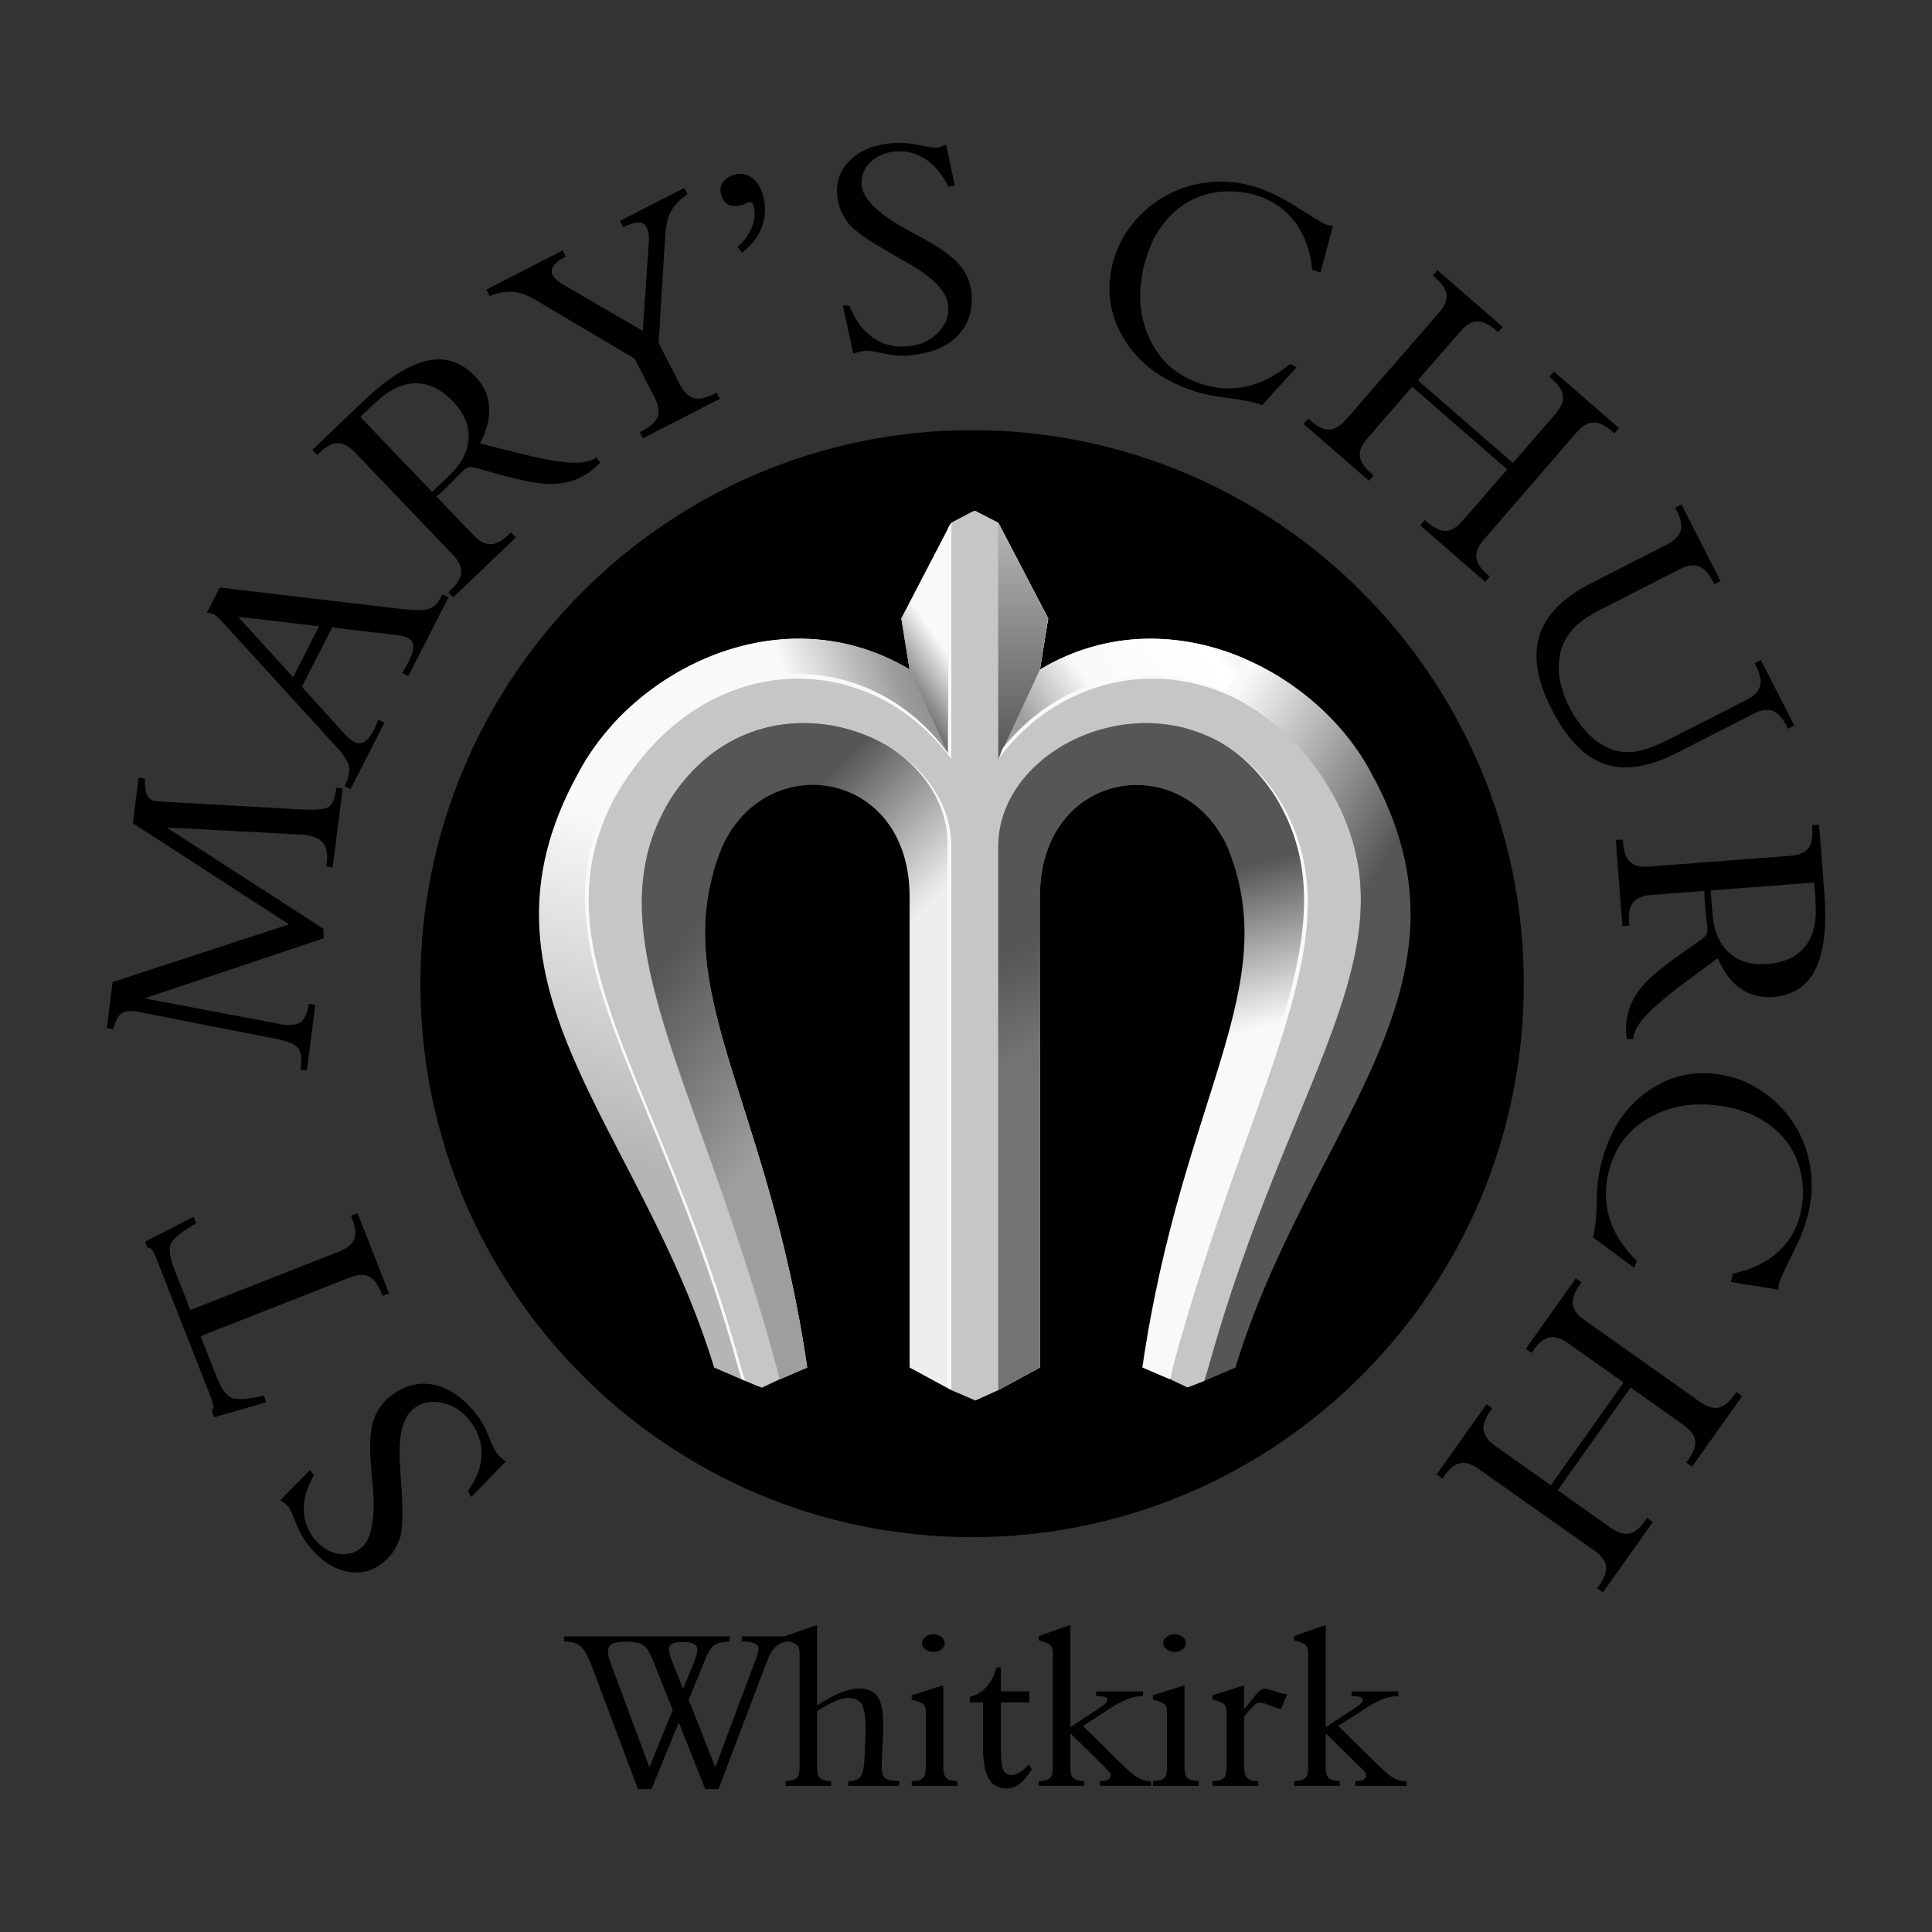
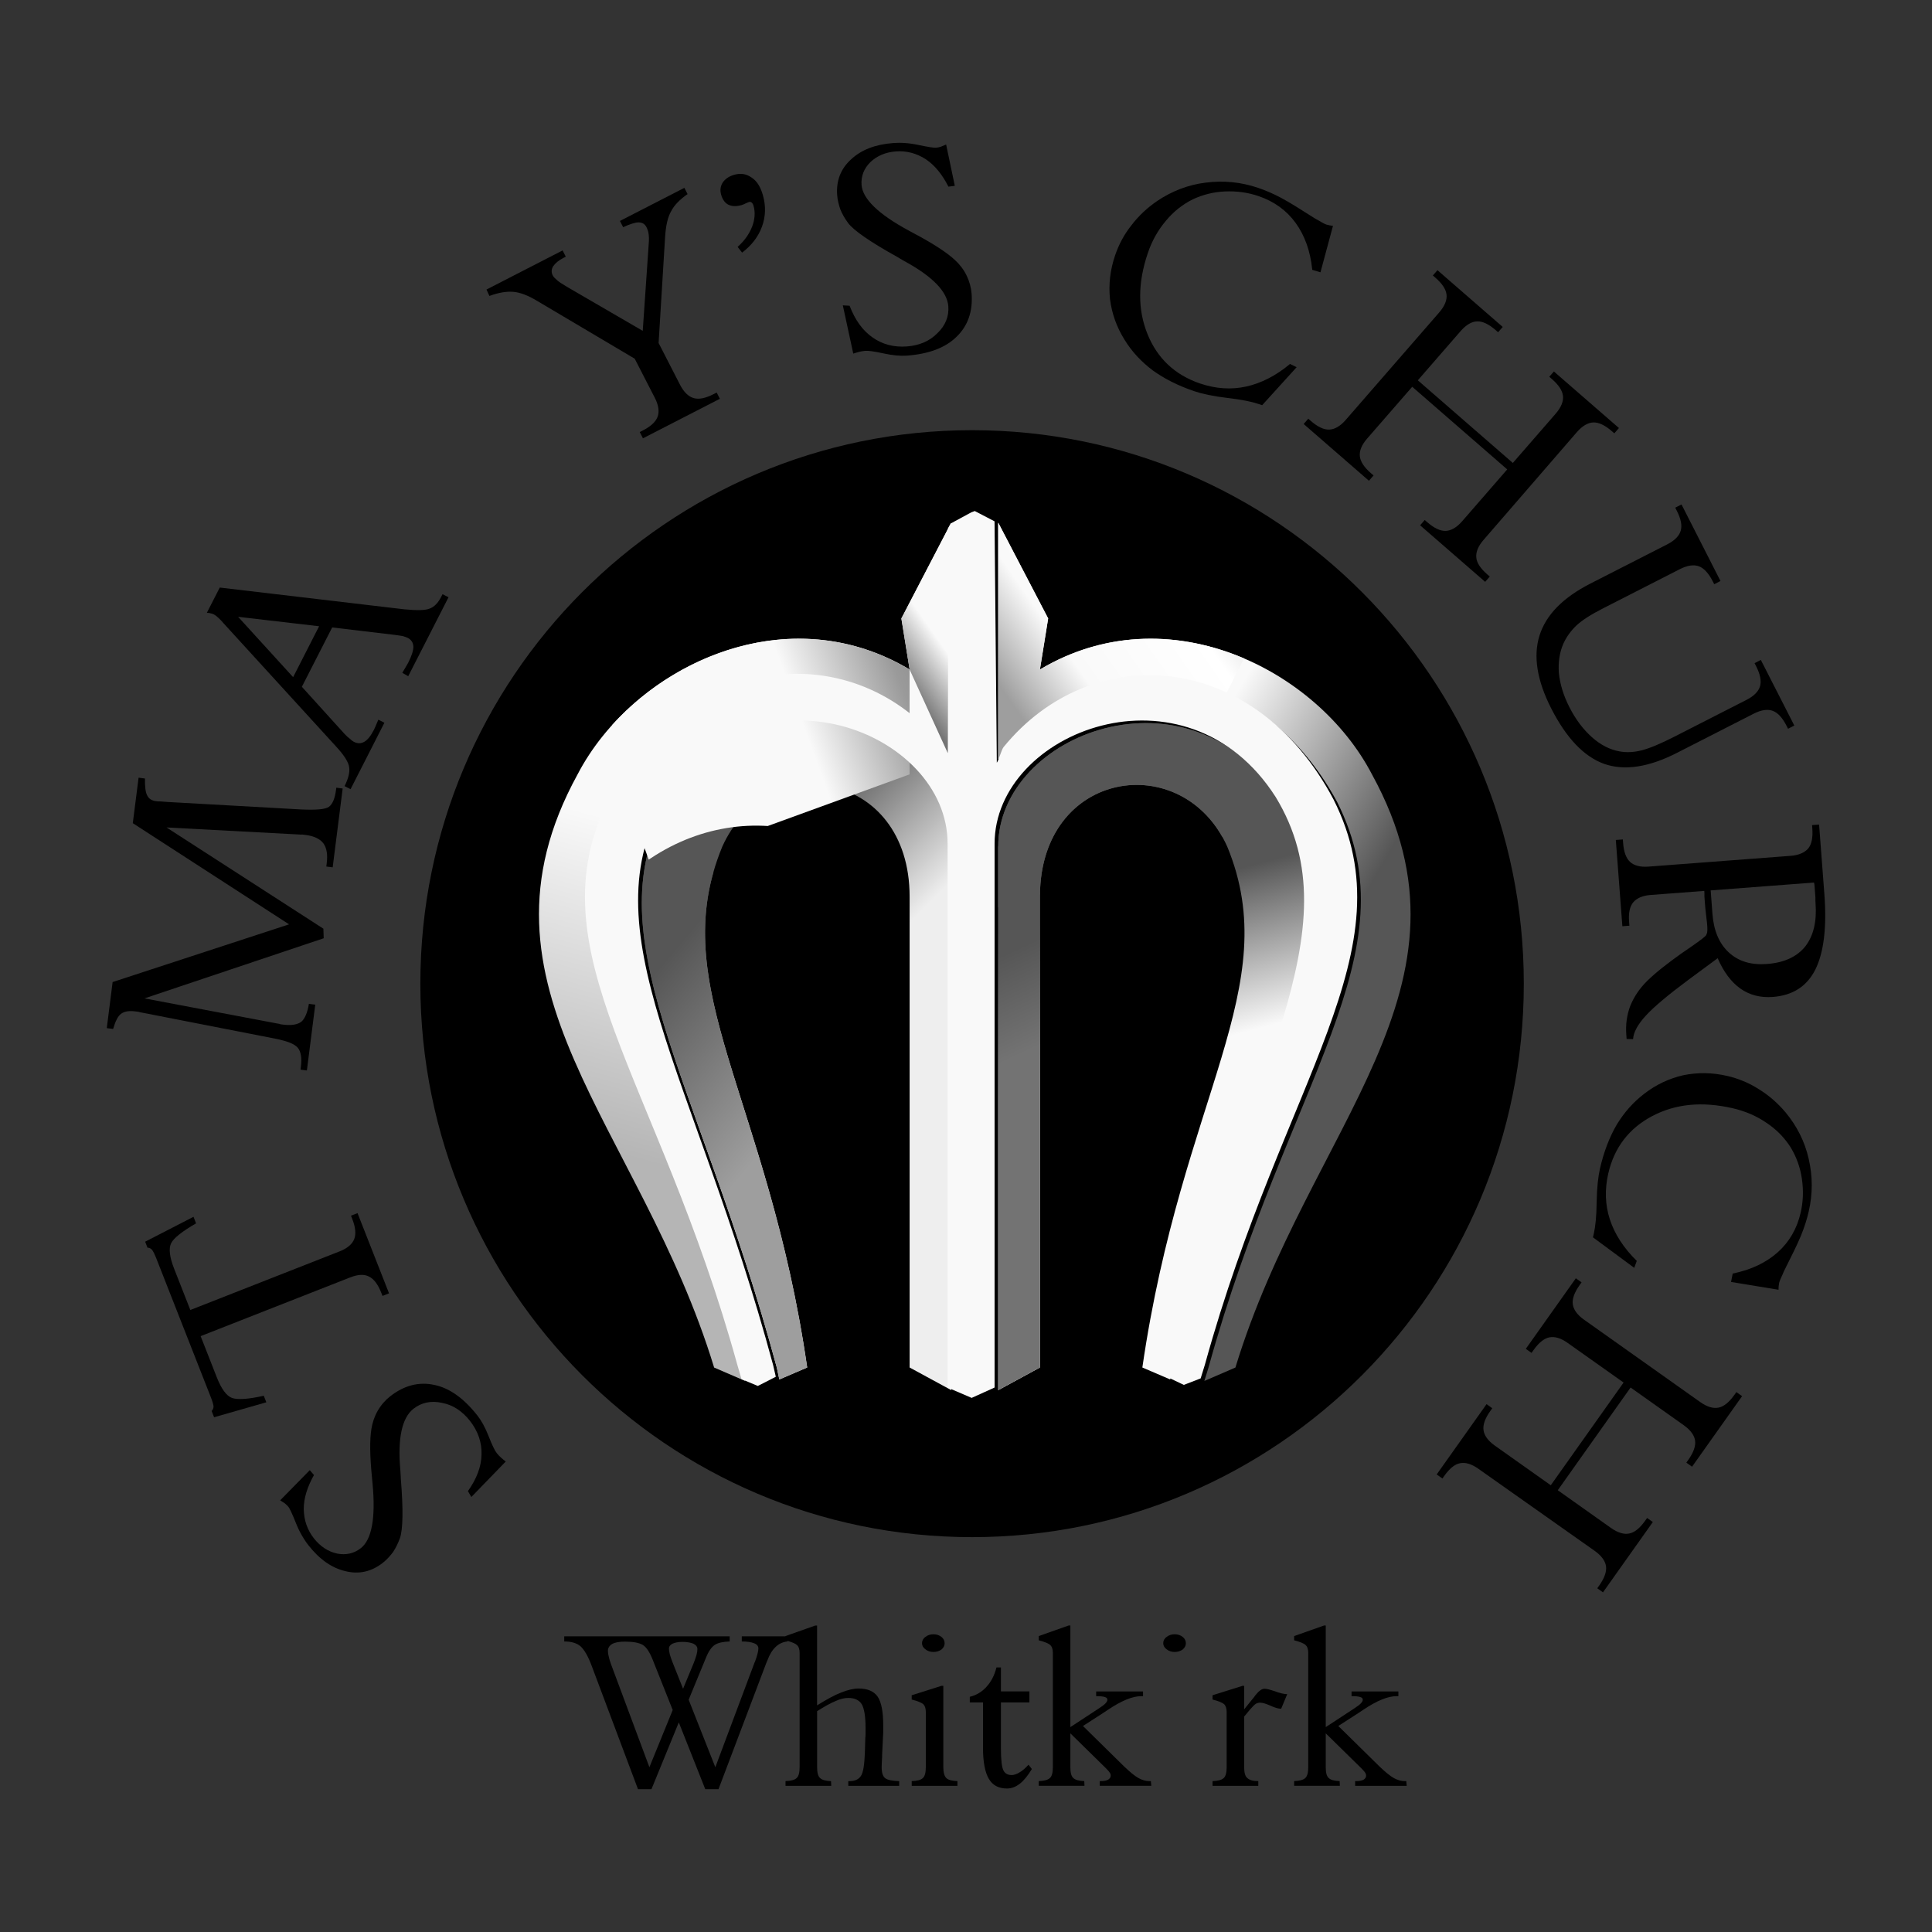
<svg xmlns="http://www.w3.org/2000/svg" enable-background="new 0 0 850.39 850.39" viewBox="0 0 850.39 850.39">
  <rect x="0" y="0" width="850.39" height="850.39" fill="#333333" stroke="none" />
  <clipPath id="a">
    <path d="m326.18 601.94 1.82 5.9-13.67-5.9c-32.53-106.66-111.66-167.2-60.09-261.12 24.1-46.3 90.2-79.54 146.15-46.12l-3.63-22.49 21.98-42.16v104.1c-37.48-50.82-112.55-48.97-149.21 18.9-33.6 66.78 21.82 122.73 56.65 248.89" />
  </clipPath>
  <linearGradient id="b" gradientTransform="matrix(-27.501 102.636 -65.731 -17.613 43445.586 -12557.142)" gradientUnits="userSpaceOnUse" x1="221.011" x2="224.958" y1="562.924" y2="562.924">
    <stop offset="0" stop-color="#f9f9f9" />
    <stop offset=".4" stop-color="#f9f9f9" />
    <stop offset=".74" stop-color="#b5b5b5" />
    <stop offset="1" stop-color="#b5b5b5" />
  </linearGradient>
  <clipPath id="c">
    <path d="m439.38 611.89 18.35-9.97v-207.23c0-56.17 63.07-65.28 82.46-22.03 25.52 61.89-20.07 110.02-37.37 229.26l12.26 5.26 1.12-5.26c34.51-128.04 82.39-191.46 46.93-249.91-39.27-61.6-123.75-29.16-123.75 20.51v229.4z" />
  </clipPath>
  <linearGradient id="d" gradientTransform="matrix(-20.946 -78.171 49.64 -13.301 -22765.635 25325.221)" gradientUnits="userSpaceOnUse" x1="220.315" x2="224.262" y1="562.922" y2="562.922">
    <stop offset="0" stop-color="#f9f9f9" />
    <stop offset=".5" stop-color="#f9f9f9" />
    <stop offset=".72" stop-color="#565656" />
    <stop offset="1" stop-color="#565656" />
  </linearGradient>
  <clipPath id="e">
    <path d="m439.38 611.89 18.35-9.98.02-208.55-18.37-20.85v229.4z" />
  </clipPath>
  <linearGradient id="f" gradientTransform="matrix(-26.424 -56.667 41.271 -19.245 -16858.852 23877.824)" gradientUnits="userSpaceOnUse" x1="220.185" x2="223.803" y1="561.498" y2="561.498">
    <stop offset="0" stop-color="#737373" />
    <stop offset=".61" stop-color="#737373" />
    <stop offset=".8" stop-color="#565656" />
    <stop offset="1" stop-color="#565656" />
  </linearGradient>
  <clipPath id="g">
    <path d="m531.93 601.94-1.82 5.9 13.67-5.9c32.53-106.66 111.66-167.2 60.09-261.12-24.1-46.3-90.2-79.54-146.15-46.12l3.63-22.49-21.98-42.16v104.1c37.48-50.82 112.55-48.97 149.21 18.9 33.6 66.78-21.83 122.73-56.65 248.89" />
  </clipPath>
  <linearGradient id="h" gradientTransform="matrix(98.268 56.735 -59.279 102.674 11843.91 -69882.992)" gradientUnits="userSpaceOnUse" x1="221.789" x2="225.078" y1="561.174" y2="561.174">
    <stop offset="0" stop-color="#f9f9f9" />
    <stop offset=".38" stop-color="#f9f9f9" />
    <stop offset=".63" stop-color="#565656" />
    <stop offset="1" stop-color="#565656" />
  </linearGradient>
  <clipPath id="i">
    <path d="m547.61 289.83c-27.62-11.81-60.18-12.86-89.88 4.89l3.63-22.49-21.98-42.16v104.1c24.43-33.12 64.83-43.86 100.16-28.54z" />
  </clipPath>
  <linearGradient id="j" gradientTransform="matrix(31.73 -22.217 21.62 30.876 -18771.205 -11999.199)" gradientUnits="userSpaceOnUse" x1="223.612" x2="227.477" y1="560.05" y2="560.05">
    <stop offset="0" stop-color="#9e9e9e" />
    <stop offset=".13" stop-color="#9e9e9e" />
    <stop offset=".35" stop-color="#f9f9f9" />
    <stop offset=".7" stop-color="#fff" />
    <stop offset="1" stop-color="#bcbcbc" />
  </linearGradient>
  <clipPath id="k">
    <path d="m418.73 611.89-18.35-9.97v-207.23c0-56.17-63.07-65.28-82.46-22.03-25.52 61.89 20.07 110.02 37.37 229.26l-12.26 5.26-1.12-5.26c-34.51-128.04-82.39-191.46-46.93-249.91 39.27-61.6 123.75-29.16 123.75 20.51v229.4z" />
  </clipPath>
  <linearGradient id="l" gradientTransform="matrix(-61.838 -61.838 61.838 -61.838 -20541.658 48944.543)" gradientUnits="userSpaceOnUse" x1="221.293" x2="224.829" y1="560.936" y2="560.936">
    <stop offset="0" stop-color="#eee" />
    <stop offset=".52" stop-color="#eee" />
    <stop offset=".75" stop-color="#565656" />
    <stop offset="1" stop-color="#565656" />
  </linearGradient>
  <clipPath id="m">
-     <path d="m457.73 294.71 3.63-22.48-21.98-42.16v104.09z" />
-   </clipPath>
+     </clipPath>
  <linearGradient id="n" gradientTransform="matrix(0 -25.317 5.347 0 -2571.803 6032.328)" gradientUnits="userSpaceOnUse" x1="225.07" x2="229.181" y1="565.179" y2="565.179">
    <stop offset="0" stop-color="#565656" />
    <stop offset="1" stop-color="#b5b5b5" />
  </linearGradient>
  <clipPath id="o">
    <path d="m314.05 383.75c-16.24 56.87 24.99 106.13 41.24 218.16l-12.26 5.26-1.12-5.26c-29.68-110.12-69.25-172.44-57.18-224.91zm.64-2.14c-.22.71-.43 1.42-.63 2.13.2-.71.41-1.42.63-2.13zm.98-3.02c-.27.79-.53 1.58-.78 2.36.25-.78.51-1.57.78-2.36zm1.09-3c-.34.89-.66 1.78-.97 2.67.31-.89.63-1.77.97-2.67zm1.16-2.94c-.39.95-.77 1.9-1.13 2.85.36-.95.74-1.89 1.13-2.85z" />
  </clipPath>
  <linearGradient id="p" gradientTransform="matrix(47.798 40.107 -41.965 50.011 13315.733 -36584.094)" gradientUnits="userSpaceOnUse" x1="220.885" x2="223.845" y1="563.032" y2="563.032">
    <stop offset="0" stop-color="#565656" />
    <stop offset=".16" stop-color="#565656" />
    <stop offset=".63" stop-color="#9e9e9e" />
    <stop offset="1" stop-color="#9e9e9e" />
  </linearGradient>
  <clipPath id="q">
-     <path d="m269.46 319.11c30.53-33.77 84.25-52.28 130.91-24.4l-3.63-22.49 21.98-42.16v104.1c-32.83-44.5-94.48-48.61-133.91-3.36z" />
+     <path d="m269.46 319.11c30.53-33.77 84.25-52.28 130.91-24.4v104.1c-32.83-44.5-94.48-48.61-133.91-3.36z" />
  </clipPath>
  <linearGradient id="r" gradientTransform="matrix(43.628 -15.879 12.838 35.273 -16527.297 -15881.085)" gradientUnits="userSpaceOnUse" x1="220.471" x2="224.336" y1="558.347" y2="558.347">
    <stop offset="0" stop-color="#f9f9f9" />
    <stop offset=".48" stop-color="#f9f9f9" />
    <stop offset=".74" stop-color="#9a9a9a" />
    <stop offset="1" stop-color="#737373" />
  </linearGradient>
  <clipPath id="s">
    <path d="m400.38 294.71-3.64-22.48 20.75-39.96-.29 99.27z" />
  </clipPath>
  <linearGradient id="t" gradientTransform="matrix(21.782 -15.252 16.487 23.546 -13692.462 -9434.299)" gradientUnits="userSpaceOnUse" x1="223.297" x2="226.257" y1="558.249" y2="558.249">
    <stop offset="0" stop-color="#737373" />
    <stop offset=".26" stop-color="#737373" />
    <stop offset=".56" stop-color="#f9f9f9" />
    <stop offset="1" stop-color="#f9f9f9" />
  </linearGradient>
  <path clip-rule="evenodd" d="m427.87 189.35c134.1 0 242.85 109.09 242.85 243.62 0 134.52-108.75 243.62-242.85 243.62s-242.85-109.09-242.85-243.62c.01-134.53 108.76-243.62 242.85-243.62" fill-rule="evenodd" />
  <path clip-path="url(#a)" d="m217.14 176.05-108.92 406.48 296.04 79.33 108.91-406.49z" fill="url(#b)" />
  <path clip-path="url(#c)" d="m678.96 590.35-91.04-339.74-228.91 61.34 91.03 339.74z" fill="url(#d)" />
  <path clip-path="url(#e)" d="m549.44 569.13-94.97-203.66-106.78 49.8 94.97 203.66z" fill="url(#f)" />
  <path clip-path="url(#g)" d="m275.8 513.4 325.63 188 217.59-376.89-325.63-188z" fill="url(#h)" />
  <path clip-path="url(#i)" d="m474.98 385.02 121.54-85.1-84.52-120.71-121.53 85.1z" fill="url(#j)" />
  <path clip-path="url(#k)" d="m579.47 451.15-240.35-240.34-240.34 240.34 240.34 240.34z" fill="url(#l)" />
  <path clip-path="url(#m)" d="m439.38 230.07h21.98v104.1h-21.98z" fill="url(#n)" />
  <path clip-path="url(#o)" d="m157.18 510.27 163.97 137.59 149.62-178.31-163.97-137.58z" fill="url(#p)" />
  <path clip-rule="evenodd" d="m457.75 393.62c.77-53.24 58.79-63.25 80.21-25.37l29.03-9.18c-1.16-2.37-2.44-4.72-3.86-7.07-39.27-61.6-123.75-29.16-123.75 20.51v26.92z" fill="#565656" fill-rule="evenodd" />
  <path clip-path="url(#q)" d="m286.92 382.14 165.26-60.15-50.91-139.9-165.26 60.15z" fill="url(#r)" />
  <path clip-rule="evenodd" d="m427.68 615.3-10.58-4.55v-239.38c0-49.67-84.48-82.1-123.75-20.51-35.46 58.45 12.42 121.87 46.93 249.91l1.2 5.23-7.91 4.04-7.19-3-1.83-6.27c-34.82-126.16-90.25-182.11-56.65-248.88 36.69-67.74 111.68-71.57 149.21-20.62l.19-98.81 1.15-2.03 9.08-4.92 1.53-.57 8.7 4.53 1 106.25c.87-1.18 2.06-5.77 2.97-6.88 38.71-47.49 110.31-42.98 145.24 23.06 33.6 66.77-21.83 122.72-56.65 248.88l-1.84 5.94-7.41 2.86-7.52-3.58 1.05-5.23c34.5-128.04 82.39-191.46 46.93-249.91-39.27-61.6-123.75-29.16-123.75 20.51v229.4 9.97z" fill="#f9f9f9" fill-rule="evenodd" />
-   <path clip-rule="evenodd" d="m429.31 616.44-10.58-4.56v-239.37c0-49.67-84.48-82.1-123.75-20.51-35.46 58.45 12.42 121.87 46.93 249.91l1.2 5.23-7.82 3.66-7.33-3.05-1.78-5.84c-34.82-126.16-90.25-182.11-56.65-248.88 36.69-67.74 111.68-69.85 149.21-18.9v-104.1l9.94-5.11h.76l9.94 5.11v104.1c37.93-51.08 113.46-48.7 149.21 18.9 33.6 66.77-21.83 122.72-56.65 248.88l-1.84 5.94-7.41 2.86-7.52-3.58 1.05-5.22c34.51-128.04 82.39-191.46 46.93-249.91-39.27-61.59-123.75-29.16-123.75 20.51v229.4 9.97z" fill="#c6c6c6" fill-rule="evenodd" />
  <path clip-path="url(#s)" d="m403.57 341.28 60.56-42.4-53.47-76.36-60.56 42.41z" fill="url(#t)" />
  <path d="m577.61 118.78c-.85-8.39-3.37-15.21-7.34-20.68s-9.44-9.45-16.32-11.79c-4.71-1.6-9.6-2.26-14.8-2.04-5.19.23-9.88 1.48-14.1 3.46-4.44 2.19-8.5 5.36-11.88 9.47-3.55 4.19-6.13 8.86-7.95 14.21-4.45 13.12-4.47 24.91-.15 35.61s12.07 18.02 23.16 21.78c6.88 2.33 13.69 2.8 20.29 1.34 6.6-1.45 13.13-4.78 19.29-9.94l2.93 1.42-15.19 16.73-1.66-.56c-2.8-.95-7.31-1.91-13.6-2.63-6.42-.76-11.18-1.8-14.62-2.97-7.01-2.38-13.2-5.47-18.33-9.2-5.09-3.86-9.15-8.22-12.35-13.43-3.5-5.59-5.6-11.56-6.42-17.95-.65-6.47.07-12.76 2.23-19.14 1.64-4.84 4.01-9.3 7.22-13.32 3.09-4.07 6.85-7.62 11.29-10.66 6.45-4.35 13.65-7.16 21.36-8.1 7.88-1.02 15.57-.26 23.09 2.29 3.19 1.08 6.54 2.5 10.27 4.48 3.61 1.93 8.53 5.02 14.72 8.97.34.26.85.43 1.32.73 1.65.99 2.84 1.67 3.73 1.98.51.17.94.18 1.44.35.55.05.94.18 1.49.22l-5.51 20.44z" />
  <path d="m375.57 155.64-4.59-21.24 2.98.18c2.36 6.16 5.69 10.9 10.1 13.94 4.28 3.05 9.38 4.41 15.14 3.97 5.5-.42 10.07-2.39 13.45-5.88 3.52-3.37 5.1-7.4 4.76-11.83-.49-6.44-6.93-13.1-19.32-19.84-.99-.6-1.84-1.07-2.26-1.31l-.99-.6c-11.97-6.64-19.1-11.63-21.5-14.82-1.51-2.04-2.6-3.98-3.42-5.95-.69-1.97-1.26-4.09-1.43-6.37-.48-6.3 1.55-11.59 6.09-15.71 4.53-4.26 10.69-6.62 18.61-7.22 3.35-.26 7.15-.01 11.27.89 4.25.89 6.71 1.24 7.51 1.18.67-.05 1.47-.25 2.13-.43.78-.33 1.57-.66 2.35-.99l3.82 18.19-2.81.35c-2.7-5.33-5.98-9.39-9.96-12.06-4.11-2.65-8.52-3.8-13.21-3.44-4.56.35-8.35 1.99-11.24 4.77-2.76 2.77-4.12 6.12-3.82 10.01.46 6.04 7.32 12.8 20.68 20.01l.42.24c.42.24 1.12.59 1.97 1.06 8.44 4.48 14.4 8.35 18.03 11.71 2.03 1.87 3.83 4.16 5.1 6.76s2.03 5.38 2.23 8.06c.59 7.78-1.62 14.15-6.65 18.99-4.89 4.83-12.24 7.54-21.77 8.27-2.82.21-6.21-.07-10.33-.97s-6.71-1.24-8.05-1.14c-1.07.08-2 .29-2.8.48-.91.21-1.69.54-2.49.74z" />
  <path d="m324.67 108.68c3.01-2.68 5.1-5.65 6.4-8.96 1.2-3.14 1.43-6.28.61-9.13-.18-.65-.46-1.13-.83-1.44s-.79-.33-1.18-.22c-.13.04-.52.15-1.26.5-.61.31-1.22.63-1.87.81-2.33.66-4.29.66-5.91-.13-1.46-.7-2.59-2.2-3.21-4.4-.55-1.94-.35-3.68.7-5.38 1.09-1.57 2.72-2.73 5.05-3.4 2.85-.81 5.34-.4 7.61 1.19 2.4 1.55 3.99 4.18 5.02 7.8 1.33 4.66 1.25 9.3-.4 13.82-1.65 4.53-4.62 8.31-8.76 11.45z" />
  <path d="m601.73 193.08c-2.38 2.74-3.44 5.39-3.18 7.75.26 2.37 1.86 4.83 4.91 7.48l1.12.97-2.03 2.33-28.73-24.98 2.03-2.33 1.12.97c3.05 2.65 5.71 3.89 8.09 3.82s4.85-1.48 7.24-4.22l41.14-47.3c2.47-2.84 3.53-5.49 3.27-7.86s-1.86-4.83-4.91-7.48l-1.12-.97 2.03-2.33 28.73 24.98-2.03 2.33-1.12-.97c-2.94-2.56-5.71-3.89-8.09-3.82s-4.85 1.48-7.33 4.33l-18.8 21.62 41.82 36.37 18.8-21.62c2.47-2.84 3.53-5.49 3.27-7.86s-1.86-4.83-4.91-7.48l-1.12-.97 2.03-2.33 28.63 24.89-2.03 2.33-1.12-.97c-2.94-2.56-5.71-3.89-8.09-3.82s-4.85 1.48-7.33 4.33l-41.03 47.39c-2.38 2.74-3.44 5.39-3.18 7.75.16 2.28 1.86 4.83 4.81 7.39l1.12.97-2.03 2.33-28.63-24.89 2.03-2.33 1.12.97c3.05 2.65 5.71 3.89 8.09 3.82s4.85-1.48 7.24-4.22l19.86-22.84-41.82-36.37z" />
  <path d="m299.35 169.41c1.66 3.23 3.73 5.19 6.02 5.83s5.17.06 8.76-1.78l1.32-.68 1.41 2.75-33.86 17.4-1.41-2.75 1.32-.68c3.59-1.84 5.73-3.85 6.55-6.09s.43-5.06-1.23-8.29l-8.85-17.23-43.06-25.51c-3.94-2.36-7.32-3.65-10.33-3.92s-6.49.31-10.57 1.8l-1.29-2.81 33.5-17.22 1.41 2.75-.96.49c-2.15 1.11-3.64 2.33-4.59 3.72-.83 1.33-.87 2.72-.2 4.03.37.72.98 1.31 1.77 1.97.67.71 2.24 1.72 4.43 3.02l33.42 19.42 2.64-38.41c.16-1.75.09-3.07-.05-4.21s-.51-2.16-.94-3c-.74-1.44-1.83-2.09-3.51-2.13-1.5.02-3.84.76-6.77 2.12l-1.41-2.75 28.36-14.57 1.41 2.75c-3.34 2.32-5.84 4.82-7.2 7.48-1.54 2.6-2.39 6.52-2.7 11.52l-2.85 46.54z" />
  <path d="m757.29 255.74-2.76 1.41-.67-1.32c-1.77-3.48-3.84-5.74-6.07-6.57-2.23-.82-5.06-.44-8.41 1.27l-33.79 17.25c-5.15 2.63-9.04 5.07-11.61 7.44-2.45 2.31-4.41 4.97-5.77 7.93-1.77 3.93-2.4 8.32-2.06 13.13.52 4.87 2.01 9.85 4.64 15 2.75 5.39 6.04 9.76 9.92 13.22s7.93 5.47 12.09 6.22c3.01.58 6.26.43 9.74-.44s8.34-2.9 14.45-6.02l31.76-16.21c3.36-1.71 5.32-3.78 5.97-6.07.64-2.29.02-5.3-1.76-8.77l-.67-1.32 2.76-1.41 14.74 28.88-2.76 1.41-.67-1.32c-1.84-3.59-3.84-5.74-6.07-6.57s-5.06-.44-8.41 1.27l-33.79 17.25c-12.34 6.3-22.98 7.95-31.97 4.84-8.87-3.18-16.64-11.29-23.31-24.36-6.3-12.34-8.01-23.1-5.2-32.09 2.87-9.17 10.33-16.75 22.43-22.93l33.79-17.25c3.36-1.71 5.32-3.77 5.97-6.07s.08-5.18-1.76-8.77l-.67-1.32 2.76-1.41z" />
-   <path d="m199.52 262.9-2.14-2.24 1.07-1.02c2.92-2.79 4.4-5.33 4.55-7.7s-1.03-4.97-3.54-7.6l-43.33-45.32c-2.51-2.63-5.05-3.92-7.52-3.98-2.38.04-5.08 1.5-7.9 4.2l-1.07 1.02-2.14-2.24 22.17-21.2c10.6-10.13 19.96-16.11 28.19-18.02 8.13-1.82 15.12.43 21.26 6.85 3.72 3.89 5.81 8.41 6.17 13.27.36 5.05-1 10.45-3.98 16.28l15.71 3.97c10.5 2.61 18.46 4.13 23.79 4.44 5.32.31 9.24-.46 11.66-2.21l1.76 2.23-1.36 1.3c-3.31 3.16-6.97 5.36-10.9 6.7-4.02 1.24-8.41 1.71-13.16 1.23-5.6-.6-11.85-2.07-18.85-3.94-7-2.06-11.25-3.2-12.68-3.33-.47-.11-1.05.07-1.72.34-.58.37-1.26.83-2.03 1.57-.58.56-1.75 1.67-3.41 3.44-1.75 1.86-3.21 3.26-4.38 4.37-.39.37-.97.93-1.75 1.67-.77.55-1.36 1.11-1.84 1.58l16.36 17.12c2.51 2.63 4.96 3.82 7.43 3.88 2.38-.04 4.88-1.32 7.61-3.92l1.36-1.3 2.14 2.24zm-9.33-46.36 7.49-7.16c5.45-5.21 8.23-10.66 8.55-16.37.32-5.89-1.94-11.18-6.77-16.23-5.21-5.45-10.76-8.14-16.66-8.08-5.81.16-11.68 2.97-17.51 8.55-.29.28-.88.84-1.94 1.67-.88.84-1.65 1.58-2.24 2.14-.68.65-1.17 1.12-1.46 1.39-.39.37-.68.65-.98 1.12z" />
  <path d="m154.3 347.37-2.64-1.35c1.65-3.24 2.34-6.06 2.05-8.17-.22-2.23-2.12-5.31-5.82-9.31l-49.61-54.33c-.83-1.03-1.67-1.76-2.27-2.37-.72-.67-1.37-1.15-1.97-1.46-.36-.18-.9-.31-1.44-.43-.36-.18-.96-.19-1.56-.19l5.69-11.14 81.21 9.58c5.47.53 9.26.5 11.19-.33 2.05-.77 3.69-2.5 4.98-5.01l.67-1.32 2.64 1.35-17.74 34.75-2.58-1.47.18-.36c1.16-1.98 1.95-3.23 2.38-4.07 1.53-3 2.33-5.46 2.29-7.14-.1-1.87-1-3.08-2.56-3.87-.36-.18-1.14-.43-2.04-.74-.96-.19-2.1-.32-3.37-.51l-27.77-3.3-13.34 26.12 18.84 20.8c.78.85 1.61 1.58 2.27 2.06.6.61 1.25 1.09 1.73 1.34 1.68.86 3.18.87 4.69-.02s2.85-2.62 4.26-5.38c.37-.72.92-2.1 1.72-3.96l.18-.36 2.64 1.35zm-25.28-49.31 11.44-22.41-35.65-4.15z" />
  <path d="m711.22 369.72 3.09-.23.11 1.48c.3 4.02 1.32 6.78 3.06 8.4s4.5 2.36 8.12 2.08l62.51-4.74c3.62-.27 6.23-1.42 7.84-3.29 1.48-1.87 2.06-4.88 1.76-8.77l-.11-1.48 3.09-.23 2.32 30.58c1.11 14.62-.22 25.65-3.96 33.22-3.75 7.43-9.93 11.41-18.78 12.08-5.37.41-10.18-.85-14.17-3.65-4.13-2.92-7.44-7.4-10.05-13.4l-13.03 9.62c-8.68 6.46-14.9 11.65-18.52 15.57s-5.51 7.43-5.69 10.41l-2.84-.05-.14-1.88c-.35-4.56.28-8.79 1.74-12.68 1.59-3.9 4.01-7.59 7.4-10.95 4.02-3.95 9.12-7.84 15-12.06 6.03-4.1 9.61-6.66 10.61-7.68.38-.3.61-.86.83-1.55.08-.68.16-1.5.08-2.57-.06-.8-.18-2.41-.5-4.82-.33-2.54-.48-4.55-.6-6.16-.04-.54-.1-1.34-.18-2.41.06-.95 0-1.75-.05-2.42l-23.61 1.79c-3.62.27-6.1 1.41-7.71 3.28-1.48 1.87-2.08 4.61-1.79 8.37l.14 1.88-3.09.23zm41.75 22.2.78 10.33c.57 7.51 3.02 13.13 7.22 16.99 4.35 3.99 9.87 5.59 16.84 5.06 7.51-.57 13.12-3.15 16.82-7.75 3.56-4.59 5.11-10.91 4.5-18.96-.03-.4-.09-1.21-.06-2.56-.09-1.21-.17-2.28-.23-3.09-.07-.94-.12-1.61-.15-2.01-.04-.54-.07-.94-.25-1.47z" />
  <path d="m762.67 560.57c8.26-1.69 14.79-4.88 19.83-9.38s8.46-10.34 10.08-17.42c1.12-4.85 1.29-9.78.54-14.93-.75-5.14-2.47-9.68-4.86-13.68-2.62-4.19-6.19-7.91-10.62-10.87-4.53-3.11-9.43-5.21-14.94-6.48-13.51-3.11-25.23-1.94-35.45 3.44-10.21 5.38-16.71 13.83-19.34 25.23-1.63 7.08-1.4 13.9.71 20.32s6.08 12.58 11.83 18.19l-1.12 3.06-18.17-13.43.39-1.7c.66-2.88 1.17-7.46 1.24-13.8.11-6.46.67-11.31 1.48-14.85 1.66-7.21 4.12-13.69 7.31-19.17 3.32-5.45 7.26-9.93 12.11-13.64 5.21-4.05 10.94-6.73 17.21-8.19 6.37-1.29 12.71-1.22 19.26.29 4.98 1.15 9.65 3.05 13.98 5.84 4.36 2.66 8.27 6.05 11.75 10.16 4.98 5.98 8.5 12.86 10.21 20.44 1.81 7.73 1.82 15.47.04 23.21-.75 3.28-1.83 6.76-3.42 10.67-1.56 3.78-4.14 8.99-7.44 15.55-.22.36-.34.89-.59 1.38-.82 1.75-1.38 3-1.59 3.91-.12.52-.08.95-.2 1.47.01.55-.08.95-.07 1.5l-20.89-3.43z" />
  <path d="m135.08 471.18-2.8-.36.15-1.2c.49-3.87.05-6.77-1.37-8.45-1.42-1.67-4.52-2.88-9.54-3.92l-59.28-11.59c-.4-.05-.8-.1-1.18-.29-.4-.05-.93-.12-1.6-.2-2.8-.36-4.89.06-6.24 1.11s-2.44 3.22-3.42 6.62l-2.8-.36 2.57-20.28 77.67-25.4-68.79-44.53 2.55-20.02 2.8.36c-.07 3.79.29 6.27 1.07 7.59.65 1.3 1.9 2.14 3.77 2.38.53.07 1.2.15 2.02.12.93.12 1.75.09 2.82.22l59.24 3.32c6.47.28 10.44-.03 12.08-1.18 1.65-1.28 2.64-3.73 3.15-7.74l.08-.67 2.8.36-4.4 34.7-2.8-.36.17-1.33c.49-3.87.05-6.77-1.45-8.86-1.51-1.96-4.06-3.23-7.8-3.7-.67-.08-1.2-.15-1.6-.2-.28.1-.68.05-.95.01l-58.72-3.12 69.06 44.56.14 4.22-78.89 26.46 58.79 11.12c.27.03.67.08 1.18.29.53.07.8.1 1.07.14 3.6.46 6.37 0 8.03-1.29 1.52-1.3 2.68-4 3.3-7.85l2.8.36z" />
  <path d="m689.96 591.06c-2.96-2.1-5.7-2.89-8.03-2.4s-4.62 2.33-6.95 5.62l-.86 1.21-2.52-1.79 22.02-31.05 2.52 1.79-.86 1.21c-2.33 3.29-3.31 6.06-3 8.42s1.96 4.68 4.92 6.78l51.13 36.25c3.07 2.18 5.81 2.97 8.14 2.47 2.33-.49 4.62-2.33 6.95-5.62l.86-1.21 2.52 1.79-22.02 31.05-2.52-1.79.86-1.21c2.26-3.18 3.31-6.06 3-8.42s-1.96-4.68-5.03-6.86l-23.37-16.57-32.05 45.21 23.37 16.57c3.07 2.18 5.81 2.97 8.14 2.47 2.33-.49 4.62-2.33 6.95-5.62l.86-1.21 2.52 1.79-21.94 30.94-2.52-1.79.86-1.21c2.26-3.18 3.31-6.06 3-8.42s-1.96-4.68-5.03-6.86l-51.21-36.14c-2.96-2.1-5.7-2.89-8.03-2.4-2.25.38-4.62 2.33-6.88 5.51l-.86 1.21-2.52-1.79 21.94-30.94 2.52 1.79-.86 1.21c-2.33 3.29-3.31 6.06-3 8.42s1.96 4.68 4.92 6.78l24.69 17.5 32.05-45.21z" />
  <path d="m149.52 550.79c3.38-1.33 5.54-3.19 6.4-5.41s.58-5.14-.89-8.9l-.54-1.38 2.88-1.13 13.87 35.31-2.88 1.13-.54-1.38c-1.48-3.76-3.26-6.09-5.4-7.13-2.19-1.16-4.99-.93-8.37.4l-65.74 25.82 7.13 18.16c1.97 5.01 4.17 8.05 6.56 8.99s7.19.64 14.1-.91l1.13 2.88-23 6.58-1.08-2.76c.53-.5.83-1.19.84-1.92 0-.72-.41-2.15-1.2-4.15l-23.95-60.99c-.79-2-1.45-3.33-2-3.98-.5-.53-1.19-.83-1.92-.84l-1.03-2.63 21.28-10.96 1.13 2.88c-6.12 3.56-9.88 6.48-11 8.8-1.11 2.32-.66 6.04 1.35 11.18l7.13 18.16z" />
  <path d="m222.59 643.32-15.12 15.6-1.51-2.58c3.82-5.38 5.91-10.78 5.99-16.14.16-5.25-1.53-10.25-5.1-14.8-3.4-4.34-7.57-7.05-12.36-7.92-4.76-1.06-8.99-.14-12.49 2.6-5.08 3.98-7.05 13.04-5.78 27.08.05 1.16.13 2.12.16 2.61l.05 1.16c1.12 13.65.92 22.34-.4 26.11-.87 2.39-1.87 4.37-3.05 6.15-1.26 1.67-2.7 3.31-4.5 4.72-4.98 3.9-10.49 5.14-16.45 3.65-6.06-1.41-11.44-5.22-16.33-11.47-2.07-2.65-3.97-5.94-5.51-9.87-1.62-4.03-2.69-6.27-3.19-6.9-.41-.53-1.02-1.08-1.54-1.53-.71-.47-1.42-.94-2.13-1.41l13.02-13.27 1.85 2.14c-2.93 5.2-4.5 10.18-4.5 14.97.08 4.9 1.56 9.2 4.47 12.9 2.82 3.6 6.28 5.84 10.2 6.7 3.84.75 7.37.03 10.45-2.37 4.77-3.73 6.59-13.19 5.17-28.31l-.04-.48c-.04-.48-.13-1.26-.21-2.23-.95-9.51-1.05-16.61-.26-21.49.43-2.73 1.34-5.49 2.79-8s3.35-4.67 5.46-6.33c6.14-4.81 12.67-6.51 19.49-5.01 6.73 1.39 13.07 6 18.96 13.52 1.74 2.22 3.39 5.2 4.93 9.13 1.54 3.92 2.69 6.27 3.52 7.33.66.85 1.35 1.51 1.95 2.06.7.66 1.41 1.13 2.01 1.68z" />
  <path d="m410.86 727.13c1.38 0 2.57-.39 3.55-1.09.89-.79 1.38-1.68 1.38-2.76 0-1.09-.49-2.07-1.38-2.76-.99-.79-2.17-1.18-3.55-1.18s-2.57.39-3.55 1.18c-.99.69-1.48 1.68-1.48 2.76 0 .99.49 1.97 1.48 2.66.99.8 2.17 1.19 3.55 1.19z" />
-   <path d="m521.39 777.76v-35.73h-.79l-13.13 4.15v1.88c2.66.69 4.34 1.38 5.13 2.07.69.69 1.09 1.88 1.09 3.45v24.18c0 2.37-.39 4.05-1.28 4.84-.89.89-2.47 1.28-4.93 1.38v2.07h20.13v-2.07c-2.37-.1-4.05-.49-4.93-1.38-.8-.79-1.29-2.37-1.29-4.84z" />
  <path d="m517.04 727.13c1.38 0 2.57-.39 3.55-1.09.89-.79 1.38-1.68 1.38-2.76 0-1.09-.49-2.07-1.38-2.76-.99-.79-2.17-1.18-3.55-1.18s-2.57.39-3.55 1.18c-.99.69-1.48 1.68-1.48 2.76 0 .99.49 1.97 1.48 2.66.99.8 2.17 1.19 3.55 1.19z" />
  <path d="m556.61 743.32c-1.18 0-2.47.89-3.95 2.76-.39.49-.69.89-.89 1.18l-4.15 5.13v-10.36h-.69l-13.22 4.15v1.88c2.66.69 4.34 1.38 5.13 2.07.69.69 1.09 1.88 1.09 3.45v24.18c0 2.37-.39 4.05-1.28 4.84-.89.89-2.57 1.28-4.93 1.38v2.07h20.13v-2.07c-2.37 0-3.95-.49-4.84-1.38-.99-.79-1.38-2.47-1.38-4.84v-22.2l2.47-2.96c1.18-1.38 2.07-2.27 2.66-2.66.59-.3 1.18-.49 1.88-.49.99 0 2.47.39 4.44 1.28s3.55 1.38 4.64 1.38h.2l2.66-6.41c-1.48 0-3.36-.49-5.43-1.28-2.17-.71-3.65-1.1-4.54-1.1z" />
  <path d="m600.13 783.39c-.79.39-1.88.59-3.26.59h-.39v2.07h22.7l-.2-2.07h-.69c-1.58 0-3.26-.49-4.84-1.38s-3.75-2.66-6.32-5.13l-18.06-17.76 8.88-5.72c.39-.3 1.18-.79 2.07-1.38 6.02-4.05 10.86-6.02 14.7-6.02h.79v-2.07h-20.61v2.07c1.78 0 3.06.1 3.85.39.69.2 1.09.59 1.09 1.18 0 .99-1.18 2.17-3.65 3.75l-.3.2-12.34 8.09v-44.71h-.79l-13.13 4.64v1.87c2.66.69 4.34 1.38 5.03 2.07.79.69 1.18 1.88 1.18 3.45v50.23c0 2.37-.39 4.05-1.28 4.84-.89.89-2.57 1.28-4.93 1.38v2.07h20.13l-.1-2.07c-2.37-.1-3.95-.49-4.84-1.38-.89-.79-1.28-2.37-1.28-4.84v-14.8l15.59 15.3c.99.99 1.58 1.68 1.78 2.07.3.39.39.79.39 1.28.02.7-.38 1.29-1.17 1.79z" />
  <path d="m448.76 780.13c-1.28.79-2.47 1.18-3.45 1.18-1.78 0-2.96-.69-3.65-2.07s-1.09-4.54-1.09-9.47v-20.43h12.53v-4.84h-12.53v-10.56h-1.97c-.89 3.55-2.37 6.32-4.44 8.59-1.97 2.17-4.44 3.65-7.3 4.34v2.47h5.82v20.03c0 6.22.89 10.76 2.57 13.62s4.34 4.24 7.99 4.24c1.97 0 3.85-.69 5.72-2.17 1.88-1.48 3.55-3.65 5.23-6.41l-1.48-1.88c-1.39 1.49-2.67 2.67-3.95 3.36z" />
  <path d="m388.07 777.76c0-.89.1-2.37.2-4.44 0-.39 0-.69 0-.89l.39-7.9c0-.59.1-1.28.1-1.97s0-1.78 0-3.06c0-6.02-.79-10.26-2.47-12.73-1.68-2.37-4.44-3.55-8.39-3.55-2.17 0-4.74.59-7.7 1.78-2.86 1.09-6.41 3.06-10.56 5.63v-35.13h-.79l-13.13 4.64v.1h-19.22v2.27c2.37 0 4.24.3 5.43.79 1.28.49 1.88 1.28 1.88 2.27 0 1.18-.49 3.06-1.48 5.82l-.2.39-17.27 46.09-11.74-29.71 7.6-18.45c1.18-2.96 2.57-4.84 3.95-5.72 1.38-.89 3.55-1.38 6.51-1.48v-2.27h-72.83v2.27c3.06 0 5.43.69 7.11 2.07 1.68 1.48 3.45 4.44 5.13 9.08l20.23 53.88h5.92l12.04-29.41 11.65 29.41h5.82l21.12-55.76c.1-.2.2-.49.39-.89 1.88-5.13 4.84-7.99 8.88-8.39l-.01-.24c2.13.61 3.54 1.21 4.15 1.82.79.69 1.18 1.88 1.18 3.45v50.23c0 2.37-.39 4.05-1.28 4.84-.89.89-2.57 1.28-4.93 1.38v2.07h20.13l-.1-2.07c-2.37-.1-3.95-.49-4.84-1.38-.89-.79-1.28-2.37-1.28-4.84v-24.57c3.26-2.07 5.92-3.55 8.09-4.44 2.17-.99 4.05-1.38 5.63-1.38 2.76 0 4.74.89 5.92 2.76 1.09 1.88 1.68 5.33 1.68 10.36v2.57c0 .59 0 1.18-.1 1.78l-.2 6.71c-.2 5.13-.69 8.49-1.68 10.07s-2.66 2.37-5.13 2.37h-.49v2.07h22.4v-2.07c-3.06-.1-5.03-.49-6.12-1.28-1.09-.8-1.59-2.48-1.59-4.95zm-102.23.1-16.88-45.3c-.39-1.18-.79-2.27-.99-3.36-.3-1.09-.39-1.97-.39-2.57 0-1.28.69-2.37 1.97-3.06s3.06-.99 5.53-.99c3.65 0 6.22.49 7.9 1.48 1.58.99 3.06 3.26 4.44 6.81l8.68 21.81zm10.26-45.99c-.49-1.38-.99-2.57-1.28-3.65-.2-1.09-.39-1.87-.39-2.47 0-.99.49-1.68 1.58-2.27 1.09-.49 2.57-.79 4.34-.79 2.07 0 3.65.3 4.84.79 1.18.59 1.78 1.38 1.78 2.37 0 .69-.1 1.48-.39 2.57-.3.99-.69 2.17-1.18 3.45l-4.74 11.45z" />
  <path d="m505.9 783.98c-1.58 0-3.26-.49-4.84-1.38s-3.75-2.66-6.32-5.13l-18.06-17.76 8.88-5.72c.39-.3 1.18-.79 2.07-1.38 6.02-4.05 10.86-6.02 14.7-6.02h.79v-2.07h-20.63v2.07c1.78 0 3.06.1 3.85.39.69.2 1.09.59 1.09 1.18 0 .99-1.18 2.17-3.65 3.75l-.3.2-12.34 8.09v-44.71h-.79l-13.13 4.64v1.87c2.66.69 4.34 1.38 5.03 2.07.79.69 1.18 1.88 1.18 3.45v50.23c0 2.37-.39 4.05-1.28 4.84-.89.89-2.57 1.28-4.93 1.38v2.07h20.13l-.1-2.07c-2.37-.1-3.95-.49-4.84-1.38-.89-.79-1.28-2.37-1.28-4.84v-14.8l15.59 15.3c.99.99 1.58 1.68 1.78 2.07.3.39.39.79.39 1.28 0 .69-.39 1.28-1.18 1.78-.79.39-1.88.59-3.26.59h-.39v2.07h22.7l-.2-2.07h-.66z" />
  <path d="m415.21 777.76v-35.73h-.79l-13.13 4.15v1.88c2.66.69 4.34 1.38 5.13 2.07.69.69 1.09 1.88 1.09 3.45v24.18c0 2.37-.39 4.05-1.28 4.84-.89.89-2.47 1.28-4.93 1.38v2.07h20.13v-2.07c-2.37-.1-4.05-.49-4.93-1.38-.8-.79-1.29-2.37-1.29-4.84z" />
</svg>